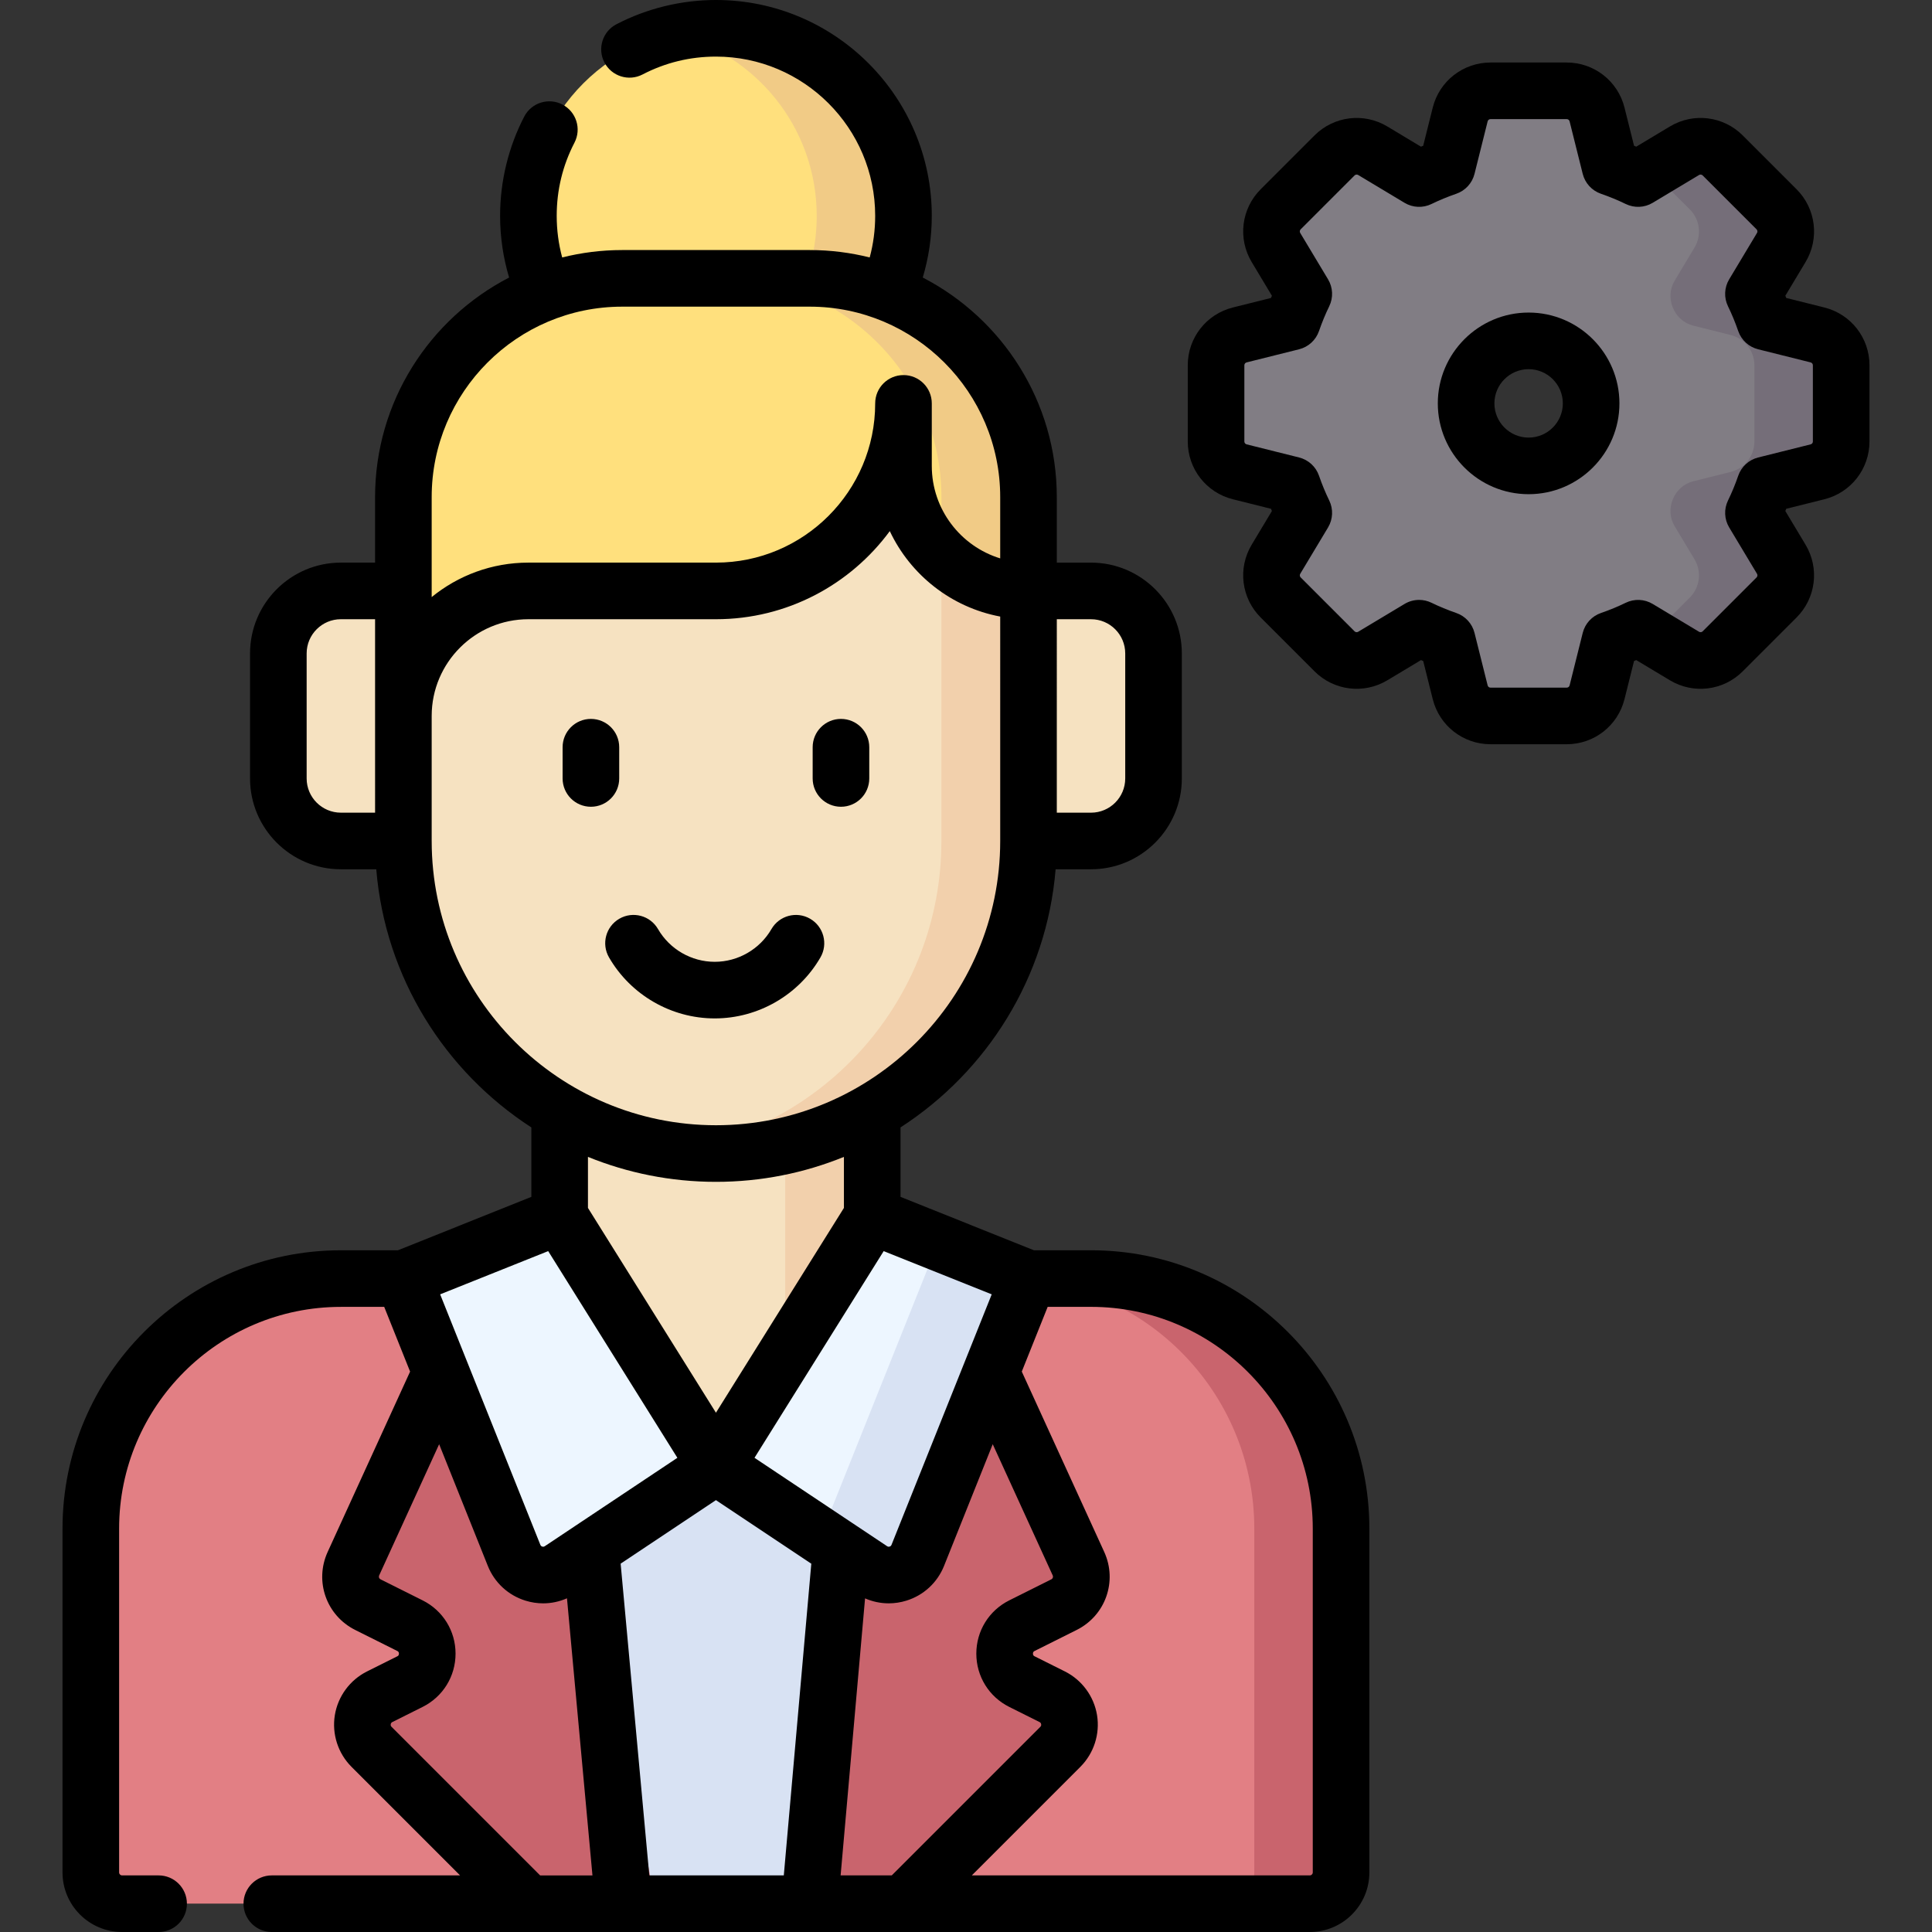
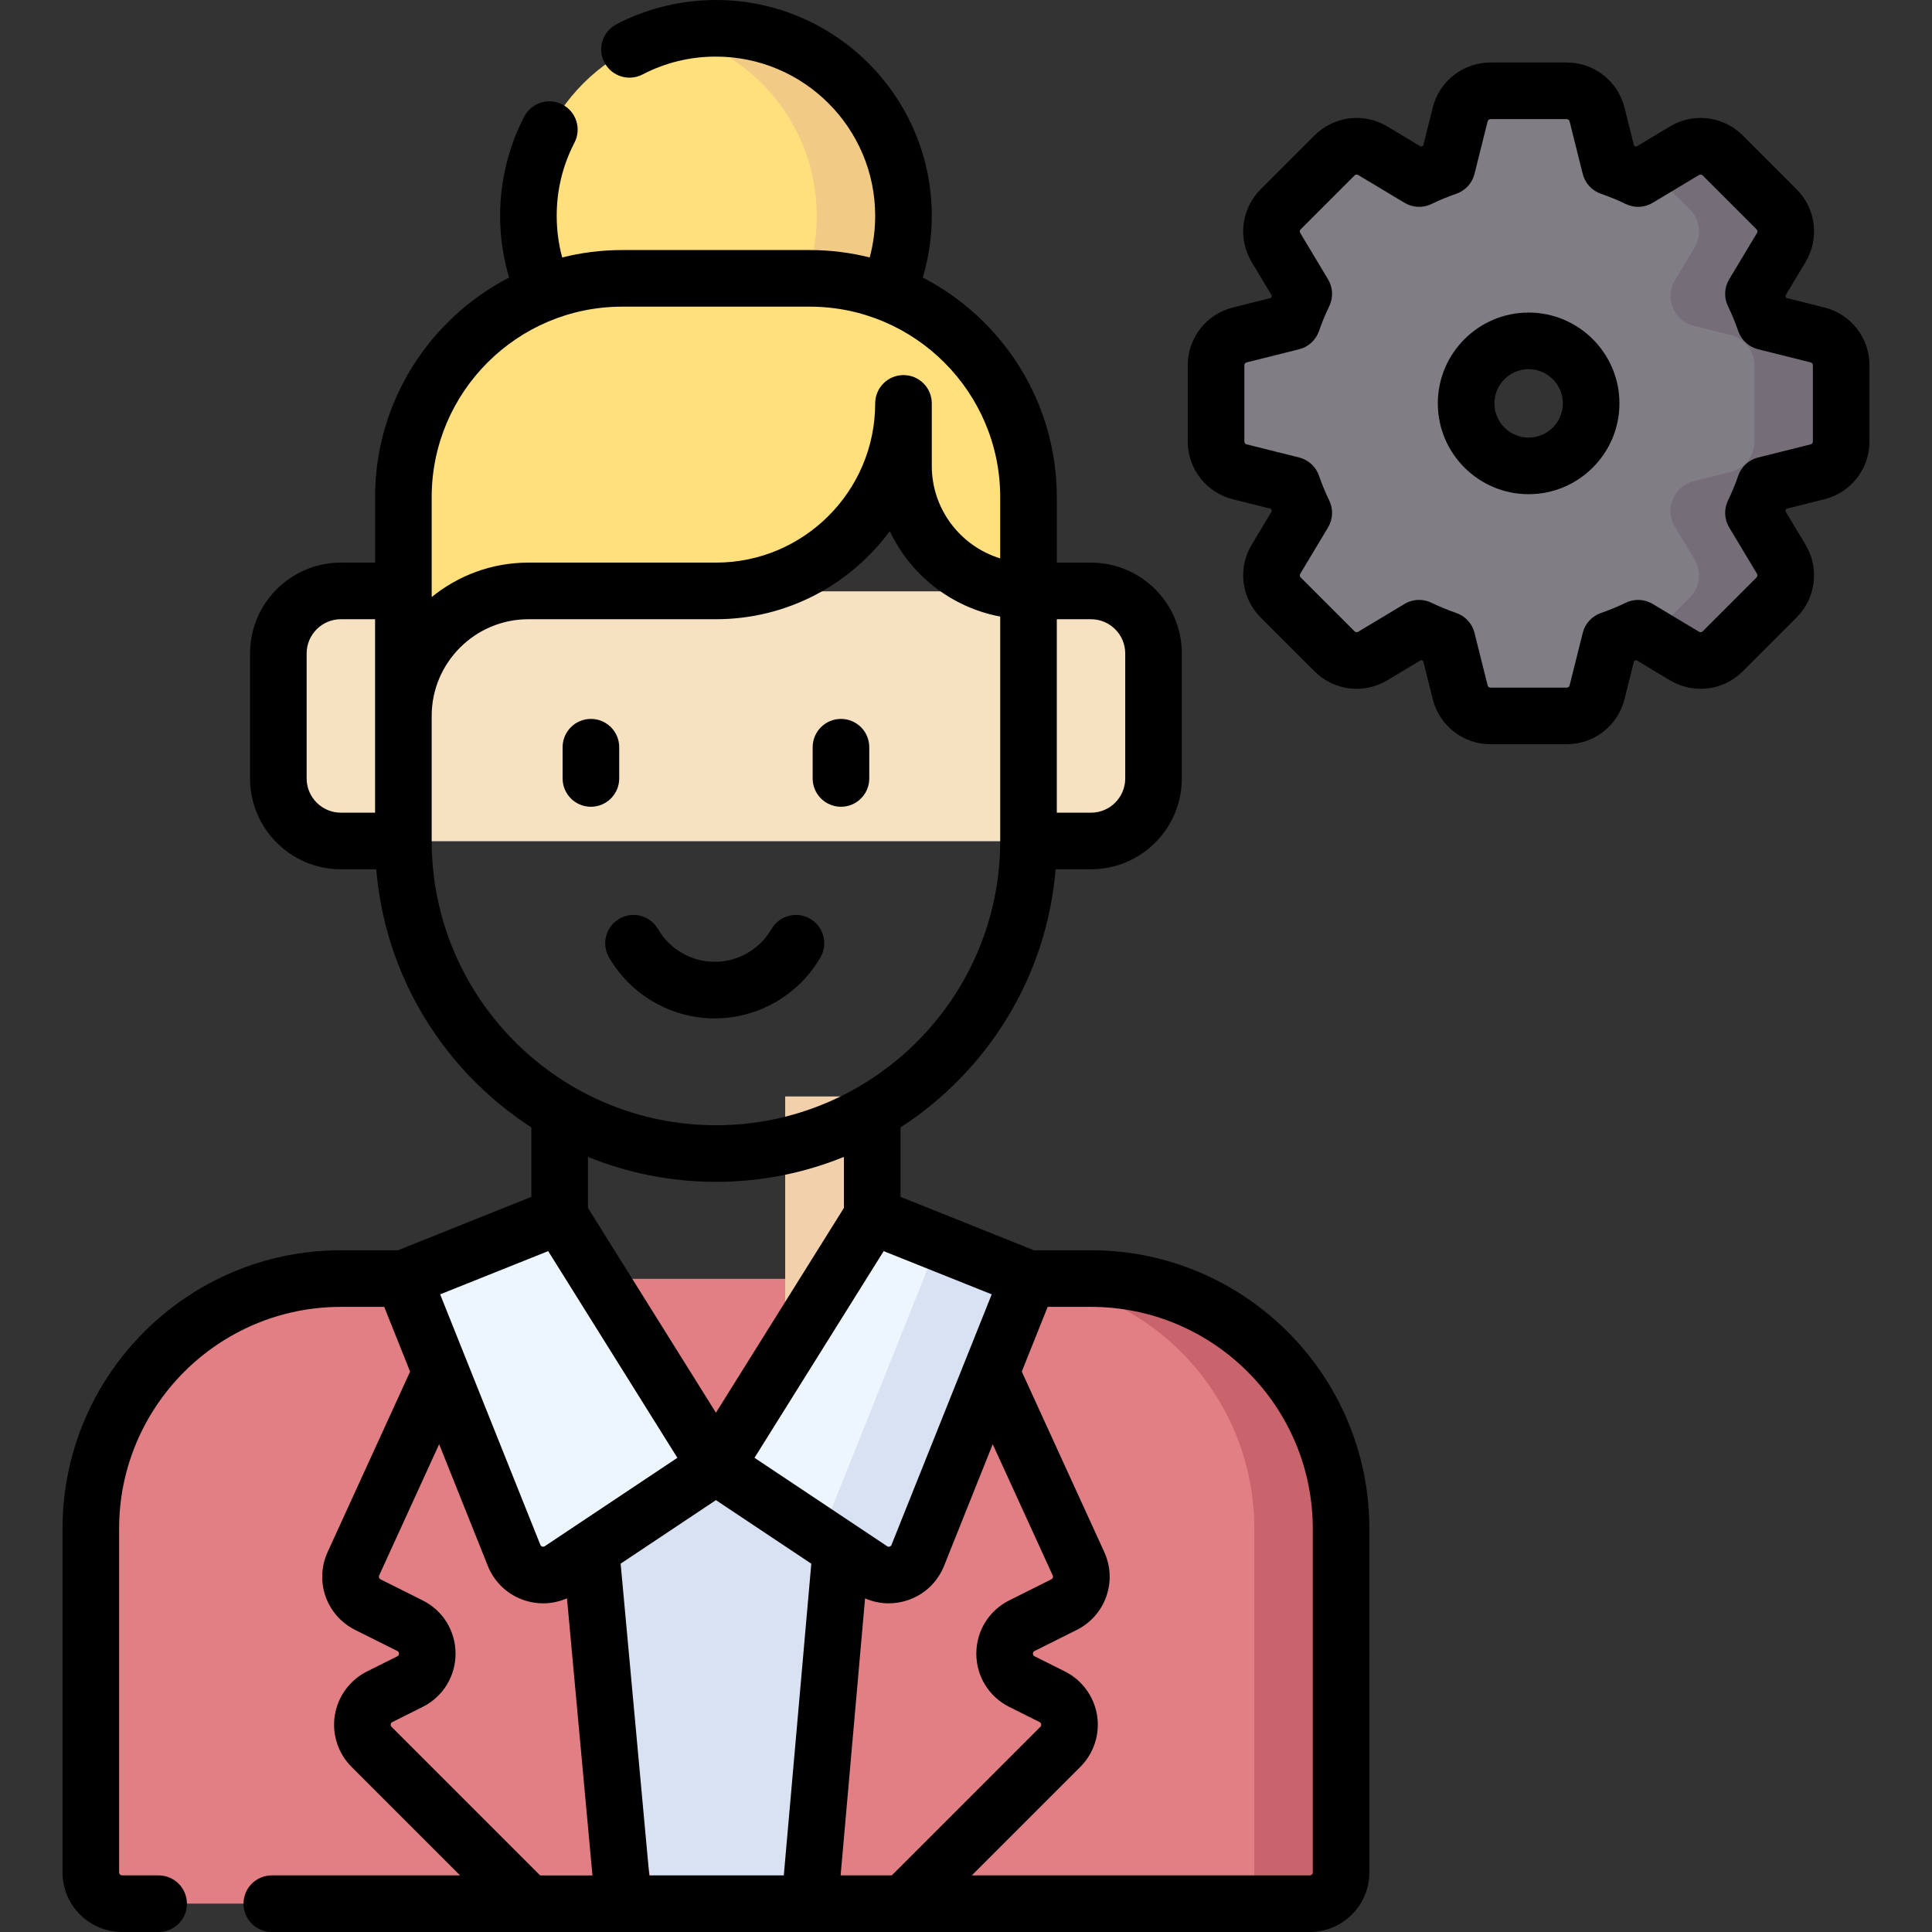
<svg xmlns="http://www.w3.org/2000/svg" id="Capa_1" height="512" viewBox="0 0 512 512" width="512">
  <rect x="0" y="0" width="512" height="512" fill="#333333" stroke="none" />
  <g>
    <g>
      <g>
        <path d="m272.619 338.905h16.558c36.575 0 66.226 29.65 66.226 66.226l.002 91.068c0 4.572-3.706 8.279-8.279 8.279h-314.788c-4.572 0-8.279-3.706-8.279-8.279v-91.065c0-36.575 29.65-66.225 66.226-66.225l16.76-.002h165.574z" fill="#e27f84" />
-         <path d="m262.969 363.739 23.166 50.68c1.854 4.056.162 8.852-3.827 10.846l-11.155 5.577c-6.102 3.051-6.102 11.758 0 14.809l8.032 4.016c5.054 2.527 6.147 9.263 2.152 13.258l-41.55 41.55h-99.344l-41.55-41.55c-3.996-3.996-2.903-10.732 2.152-13.258l8.032-4.016c6.102-3.051 6.102-11.758 0-14.809l-11.155-5.577c-3.989-1.994-5.681-6.79-3.827-10.846l23.166-50.68 72.57 24.84z" fill="#c9646d" />
        <path d="m223.229 410.654-16.557 93.823h-33.114l-16.558-93.824v-33.312l32.832 11.238 33.115-11.252z" fill="#d8e2f3" />
        <path d="m355.403 405.13c0-36.575-29.65-66.226-66.225-66.226l-16.559.001h-6.422c36.567.01 66.206 29.656 66.206 66.225l.002 91.067c0 4.572-3.706 8.279-8.279 8.279h23c4.572 0 8.279-3.707 8.279-8.279z" fill="#c9646d" />
      </g>
      <g>
        <path d="m481.665 88.788-9.949-2.487c-2.446-.612-4.413-2.38-5.373-4.712-.01-.024-.02-.049-.03-.074-.96-2.323-.817-4.955.477-7.11l5.275-8.792c1.956-3.26 1.442-7.432-1.246-10.119l-14.282-14.284c-2.688-2.688-6.86-3.201-10.119-1.246l-8.793 5.276c-2.155 1.293-4.787 1.436-7.11.477-.025-.01-.049-.021-.074-.031-2.332-.96-4.1-2.926-4.712-5.373l-2.487-9.949c-.922-3.688-4.235-6.274-8.036-6.274h-20.198c-3.801 0-7.114 2.587-8.036 6.274l-2.487 9.949c-.611 2.447-2.38 4.414-4.712 5.373-.025.01-.049.021-.074.031-2.323.959-4.955.817-7.11-.477l-8.793-5.276c-3.259-1.956-7.431-1.442-10.119 1.246l-14.283 14.283c-2.688 2.688-3.201 6.859-1.246 10.119l5.276 8.792c1.293 2.156 1.436 4.787.476 7.11-.01.025-.02.05-.031.074-.96 2.332-2.926 4.101-5.373 4.712l-9.949 2.487c-3.688.922-6.274 4.235-6.274 8.036v20.199c0 3.801 2.587 7.114 6.274 8.036l9.949 2.487c2.447.612 4.413 2.38 5.373 4.712.01.025.021.049.031.074.96 2.324.817 4.955-.476 7.11l-5.276 8.793c-1.956 3.259-1.442 7.431 1.246 10.119l14.283 14.283c2.688 2.688 6.859 3.201 10.119 1.246l8.793-5.276c2.156-1.294 4.787-1.436 7.11-.477.025.01.049.021.074.03 2.332.96 4.101 2.927 4.712 5.373l2.487 9.949c.922 3.688 4.235 6.275 8.036 6.275h20.198c3.801 0 7.114-2.587 8.036-6.274l2.487-9.949c.611-2.446 2.38-4.413 4.712-5.373.025-.01.05-.02.074-.03 2.324-.959 4.955-.817 7.11.477l8.793 5.276c3.259 1.956 7.432 1.442 10.119-1.246l14.282-14.283c2.688-2.688 3.202-6.86 1.246-10.119l-5.276-8.793c-1.294-2.155-1.436-4.787-.477-7.11.01-.024.02-.049.03-.074.96-2.332 2.927-4.1 5.373-4.712l9.949-2.487c3.688-.922 6.274-4.235 6.274-8.036v-20.199c.002-3.801-2.585-7.114-6.273-8.036zm-76.559 34.702c-9.149 0-16.566-7.417-16.566-16.567s7.417-16.566 16.566-16.566 16.567 7.417 16.567 16.566-7.418 16.567-16.567 16.567z" fill="#817d84" />
        <path d="m481.665 88.788-9.949-2.487c-2.446-.612-4.413-2.38-5.373-4.712-.01-.024-.02-.049-.03-.074-.96-2.323-.817-4.955.477-7.11l5.275-8.792c1.956-3.26 1.442-7.432-1.246-10.119l-14.282-14.284c-2.688-2.688-6.86-3.201-10.119-1.246l-8.793 5.276c-.012.007-.025.012-.038.02l10.232 10.232c2.688 2.688 3.202 6.859 1.246 10.119l-5.275 8.792c-1.294 2.156-1.436 4.787-.477 7.11.01.025.02.05.03.074.96 2.332 2.927 4.101 5.373 4.712l9.949 2.487c3.688.922 6.274 4.235 6.274 8.036v20.199c0 3.801-2.587 7.114-6.274 8.036l-9.949 2.487c-2.446.612-4.413 2.38-5.373 4.712-.01.025-.02.049-.03.074-.96 2.324-.817 4.955.477 7.11l5.276 8.793c1.956 3.259 1.442 7.432-1.246 10.119l-10.232 10.232c.013.007.026.012.038.02l8.793 5.276c3.259 1.956 7.432 1.442 10.119-1.246l14.282-14.283c2.688-2.688 3.202-6.86 1.246-10.119l-5.276-8.793c-1.294-2.155-1.436-4.787-.477-7.11.01-.024.02-.049.03-.074.96-2.332 2.927-4.1 5.373-4.712l9.949-2.487c3.688-.922 6.274-4.235 6.274-8.036v-20.196c.001-3.801-2.586-7.114-6.274-8.036z" fill="#756e79" />
      </g>
      <g>
-         <path d="m148.298 290.567h82.787v97.967h-82.787z" fill="#f6e2c1" />
        <path d="m208.085 290.568h23v97.966h-23z" fill="#f2d0ac" />
        <path d="m148.298 322.3-41.393 16.561 29.327 73.313c1.953 4.882 7.903 6.73 12.278 3.814l41.181-27.453z" fill="#edf6ff" />
        <path d="m231.086 322.3 41.393 16.561-29.327 73.313c-1.953 4.882-7.903 6.73-12.279 3.814l-41.181-27.453z" fill="#edf6ff" />
        <g>
          <path d="m272.478 156.709h16.557c9.144 0 16.557 7.413 16.557 16.557v33.115c0 9.144-7.413 16.557-16.557 16.557h-16.557l-165.573-.001h-16.557c-9.144 0-16.557-7.413-16.557-16.557v-33.115c0-9.144 7.413-16.557 16.557-16.557h16.557z" fill="#f6e2c1" />
-           <path d="m189.692 96.363-82.786 49.788.001 76.788c0 45.721 37.064 82.786 82.786 82.786s82.786-37.064 82.786-82.786v-76.788z" fill="#f6e2c1" />
-           <path d="m249.479 132.318v90.62c0 41.817-31.011 76.372-71.286 81.973 3.761.523 7.596.813 11.5.813 45.721 0 82.786-37.065 82.786-82.786l.001-76.788z" fill="#f2d0ac" />
        </g>
        <path d="m248.601 329.307-31.107 77.76 13.38 8.919c4.375 2.917 10.326 1.068 12.279-3.814l29.327-73.313z" fill="#d8e2f3" />
      </g>
      <g>
        <path d="m235.115 77.531c2.779-6.2 4.325-13.073 4.325-20.307 0-27.449-22.251-49.7-49.7-49.7s-49.7 22.251-49.7 49.7c0 7.234 1.545 14.107 4.324 20.307v12.826h90.049z" fill="#ffe07d" />
        <path d="m189.739 7.523c-3.96 0-7.807.477-11.5 1.352 21.901 5.191 38.2 24.86 38.2 48.348 0 7.234-1.546 14.107-4.324 20.307l-.702 12.826h23l.702-12.826c2.779-6.2 4.324-13.073 4.324-20.307.001-27.448-22.251-49.7-49.7-49.7z" fill="#f1cb86" />
        <g>
          <path d="m106.907 189.754v-.017c0 .006-.001.013-.001.019z" fill="#d2a677" />
          <path d="m214.589 73.79h-49.7c-32.023 0-57.984 25.96-57.983 57.984v43.825c0 .836.678 1.514 1.514 1.514.601 0 1.136-.361 1.382-.91 5.181-11.54 16.768-19.58 30.237-19.58h49.7c16.2 0 30.581-7.758 39.652-19.755 1.243-1.643 2.995-2.886 5.025-3.237 3.405-.589 6.801 1.103 8.255 4.143 5.334 11.148 16.717 18.851 29.9 18.853v-24.853c.002-32.024-25.958-57.984-57.982-57.984z" fill="#ffe07d" />
-           <path d="m214.589 73.79h-23.083c32.023 0 57.984 25.96 57.983 57.984v15.472c5.966 5.801 14.105 9.379 23.083 9.381v-24.853c.001-32.024-25.959-57.984-57.983-57.984z" fill="#f1cb86" />
        </g>
      </g>
    </g>
    <g>
      <path d="m289.133 331.334-15.124.001-35.36-14.147v-18.411c22.923-14.823 38.734-39.738 41.102-68.408h9.381c13.271 0 24.066-10.797 24.066-24.067v-33.134c0-13.27-10.796-24.066-24.066-24.066h-9.067v-17.352c0-25.314-14.449-47.304-35.523-58.198 1.575-5.275 2.39-10.747 2.39-16.352 0-31.54-25.66-57.2-57.2-57.2-9.165 0-18.283 2.223-26.366 6.428-3.675 1.911-5.104 6.439-3.193 10.114 1.912 3.675 6.441 5.104 10.115 3.192 6.04-3.141 12.582-4.734 19.445-4.734 23.269 0 42.2 18.931 42.2 42.2 0 3.771-.488 7.46-1.452 11.028-5.092-1.275-10.416-1.962-15.898-1.962h-49.7c-5.482 0-10.806.687-15.898 1.962-.964-3.568-1.452-7.257-1.452-11.028 0-6.844 1.585-13.368 4.709-19.395 1.907-3.677.472-8.203-3.206-10.11s-8.204-.472-10.111 3.206c-4.182 8.064-6.393 17.158-6.393 26.299 0 5.605.815 11.076 2.39 16.352-21.075 10.894-35.523 32.883-35.523 58.198v17.35h-9.067c-13.271 0-24.067 10.797-24.067 24.067v33.134c0 13.271 10.796 24.066 24.067 24.066h9.382c2.368 28.67 18.178 53.584 41.1 68.408v18.412l-35.361 14.147-15.123.002c-40.673 0-73.763 33.09-73.763 73.763v91.117c0 8.703 7.08 15.783 15.784 15.783h9.683c4.142 0 7.5-3.357 7.5-7.5s-3.358-7.5-7.5-7.5h-9.683c-.432 0-.784-.352-.784-.783v-91.116c0-32.402 26.361-58.763 58.764-58.763l11.489-.001 6.861 17.151-21.844 47.788c-3.552 7.772-.348 16.854 7.296 20.678l11.161 5.58c.141.07.433.217.433.701s-.293.631-.433.701l-8.037 4.017c-4.525 2.263-7.71 6.595-8.521 11.588-.811 4.994.841 10.112 4.419 13.69l28.77 28.77h-49.892c-4.142 0-7.5 3.357-7.5 7.5s3.358 7.5 7.5 7.5h275.082c8.703 0 15.783-7.08 15.783-15.783l-.002-91.119c0-40.674-33.09-73.764-73.763-73.764zm-21.67 121.018 8.036 4.017c.089.045.358.18.423.575.064.396-.149.61-.22.68l-39.377 39.376h-13.552l6.477-73.415c1.986.866 4.113 1.317 6.262 1.317 1.572 0 3.155-.236 4.7-.716 4.563-1.417 8.198-4.774 9.972-9.211l12.9-32.248 15.9 34.783c.177.386.018.837-.361 1.026l-11.162 5.58c-5.382 2.69-8.725 8.101-8.725 14.117s3.344 11.427 8.727 14.119zm-31.204-42.949c-.034.086-.139.347-.495.457-.355.113-.59-.044-.667-.096l-8.064-5.376c-.018-.012-.035-.023-.053-.035l-27.028-18.018 34.234-54.778 28.631 11.455zm61.939-236.235v33.134c0 5-4.067 9.067-9.066 9.067h-9.067l.001-51.268h9.067c4.998.001 9.065 4.068 9.065 9.067zm-133.315-91.901h49.7c27.836 0 50.483 22.646 50.483 50.483v16.228c-10.486-3.215-18.133-12.986-18.133-24.511v-16.567c0-4.143-3.358-7.5-7.5-7.5s-7.5 3.357-7.5 7.5c0 23.269-18.931 42.199-42.2 42.199h-49.7c-9.712 0-18.635 3.429-25.633 9.134v-26.484c-.001-27.836 22.646-50.482 50.483-50.482zm-83.618 125.034v-33.134c0-5 4.067-9.067 9.067-9.067h9.068l.001 51.268h-9.068c-5-.001-9.068-4.068-9.068-9.067zm33.135 16.567v-33.159c.013-14.124 11.507-25.609 25.633-25.609h49.7c18.881 0 35.647-9.2 46.07-23.347 5.479 11.607 16.294 20.211 29.263 22.642l-.001 59.474c0 41.539-33.794 75.333-75.332 75.333-41.539-.001-75.333-33.795-75.333-75.334zm75.333 90.333c11.99 0 23.438-2.354 33.916-6.614v13.527l-33.917 54.272-33.918-54.272v-13.527c10.479 4.26 21.928 6.614 33.919 6.614zm-44.455 18.357 34.234 54.778-27.052 18.033c-.016.01-.031.021-.047.031l-8.047 5.365c-.077.051-.311.208-.667.096-.356-.11-.46-.371-.495-.456l-26.558-66.392zm-41.516 126.066c-.07-.07-.284-.284-.219-.681.064-.395.334-.53.422-.575l8.037-4.018c5.382-2.69 8.725-8.101 8.725-14.117s-3.343-11.427-8.725-14.117l-11.16-5.58c-.38-.189-.539-.641-.363-1.026l15.899-34.781 12.899 32.247c1.774 4.436 5.409 7.793 9.972 9.21 1.544.48 3.127.716 4.7.716 2.165 0 4.308-.458 6.307-1.336l6.75 73.435h-13.867zm68.308 39.376-7.594-82.614 25.255-16.835 25.272 16.846-7.287 82.603zm175.044 0h-89.574l28.77-28.77c3.577-3.578 5.23-8.695 4.419-13.69-.811-4.994-3.996-9.326-8.521-11.59l-8.036-4.017c-.141-.07-.434-.217-.434-.701s.293-.631.433-.701l11.162-5.58c7.645-3.823 10.849-12.906 7.296-20.679l-21.845-47.789 6.861-17.15 11.49-.001c32.402 0 58.763 26.361 58.763 58.764l.002 91.119c-.002.433-.354.785-.786.785z" />
-       <path d="m164.097 206.299v-8.282c0-4.143-3.358-7.5-7.5-7.5s-7.5 3.357-7.5 7.5v8.282c0 4.143 3.358 7.5 7.5 7.5s7.5-3.358 7.5-7.5z" />
+       <path d="m164.097 206.299v-8.282c0-4.143-3.358-7.5-7.5-7.5s-7.5 3.357-7.5 7.5v8.282c0 4.143 3.358 7.5 7.5 7.5s7.5-3.358 7.5-7.5" />
      <path d="m222.865 213.799c4.142 0 7.5-3.357 7.5-7.5v-8.282c0-4.143-3.358-7.5-7.5-7.5s-7.5 3.357-7.5 7.5v8.282c0 4.142 3.358 7.5 7.5 7.5z" />
      <path d="m217.426 253.725c2.075-3.585.851-8.173-2.734-10.248-3.583-2.073-8.173-.852-10.248 2.734-3.098 5.353-8.858 8.678-15.032 8.678-6.175 0-11.936-3.326-15.033-8.68-2.075-3.586-6.664-4.808-10.247-2.736-3.586 2.075-4.81 6.663-2.736 10.248 5.77 9.973 16.505 16.168 28.017 16.168 11.507 0 22.242-6.194 28.013-16.164z" />
      <path d="m405.099 82.833c-13.27 0-24.066 10.797-24.066 24.067s10.796 24.066 24.066 24.066c13.271 0 24.067-10.796 24.067-24.066s-10.797-24.067-24.067-24.067zm0 33.134c-4.999 0-9.066-4.067-9.066-9.066 0-5 4.067-9.067 9.066-9.067 5 0 9.067 4.067 9.067 9.067 0 4.998-4.067 9.066-9.067 9.066z" />
      <path d="m483.478 81.488-10.103-2.525c-.08-.196-.16-.393-.242-.587l5.358-8.93c3.732-6.222 2.756-14.15-2.374-19.281l-14.283-14.283c-5.131-5.129-13.061-6.103-19.28-2.373l-8.93 5.358c-.194-.082-.391-.162-.587-.242l-2.525-10.104c-1.76-7.039-8.057-11.955-15.312-11.955h-20.2c-7.256 0-13.553 4.916-15.312 11.955l-2.525 10.104c-.196.08-.393.16-.588.242l-8.93-5.358c-6.221-3.732-14.15-2.754-19.28 2.374l-14.282 14.282c-5.13 5.131-6.106 13.06-2.374 19.281l5.358 8.93c-.082.194-.162.391-.242.587l-10.104 2.525c-7.039 1.76-11.955 8.057-11.955 15.312v20.198c0 7.256 4.916 13.553 11.955 15.312l10.104 2.525c.08.196.16.393.242.588l-5.358 8.93c-3.732 6.222-2.756 14.15 2.374 19.28l14.282 14.282c5.131 5.129 13.057 6.106 19.282 2.373l8.928-5.357c.195.082.392.162.588.242l2.525 10.104c1.76 7.039 8.057 11.955 15.312 11.955h20.198c7.256 0 13.553-4.916 15.312-11.955l2.525-10.104c.196-.08.393-.16.587-.242l8.93 5.358c6.221 3.732 14.148 2.757 19.281-2.374l14.282-14.282c5.13-5.13 6.105-13.059 2.373-19.282l-5.357-8.928c.082-.195.162-.392.242-.588l10.103-2.525c7.039-1.76 11.955-8.057 11.955-15.312v-20.197c.002-7.256-4.914-13.553-11.953-15.313zm-3.045 35.511c0 .36-.244.673-.594.76l-13.917 3.479c-2.46.615-4.442 2.432-5.271 4.829-.79 2.29-1.702 4.499-2.71 6.564-1.112 2.281-.996 4.971.311 7.147l7.375 12.29c.186.31.137.704-.118.958l-14.281 14.281c-.253.256-.648.305-.958.12l-12.293-7.377c-2.177-1.306-4.867-1.422-7.147-.309-2.063 1.007-4.271 1.918-6.562 2.709-2.397.828-4.214 2.811-4.829 5.271l-3.479 13.917c-.087.35-.399.594-.76.594h-20.2c-.36 0-.673-.244-.76-.594l-3.479-13.917c-.615-2.46-2.432-4.442-4.829-5.271-2.29-.79-4.499-1.702-6.564-2.71-1.04-.507-2.165-.759-3.288-.759-1.339 0-2.675.358-3.859 1.069l-12.29 7.375c-.311.185-.704.137-.958-.118l-14.282-14.282c-.255-.254-.304-.648-.119-.956l7.376-12.292c1.307-2.177 1.423-4.866.31-7.147-1.008-2.065-1.92-4.274-2.71-6.564-.828-2.397-2.811-4.214-5.271-4.829l-13.917-3.479c-.35-.087-.594-.399-.594-.76v-20.197c0-.36.244-.673.594-.76l13.917-3.479c2.46-.615 4.442-2.432 5.271-4.829.791-2.291 1.702-4.499 2.709-6.562 1.113-2.281.997-4.971-.309-7.147l-7.376-12.293c-.186-.309-.137-.703.118-.957l14.282-14.282c.255-.255.649-.301.956-.119l12.292 7.376c2.178 1.307 4.867 1.422 7.147.31 2.065-1.008 4.274-1.92 6.564-2.71 2.397-.828 4.214-2.811 4.829-5.271l3.479-13.917c.087-.35.399-.594.76-.594h20.198c.36 0 .673.244.76.594l3.479 13.917c.615 2.46 2.432 4.442 4.829 5.271 2.291.791 4.499 1.702 6.562 2.709 2.282 1.112 4.971.997 7.147-.309l12.293-7.375c.307-.186.704-.137.957.118l14.282 14.282c.255.254.304.648.118.957l-7.375 12.293c-1.307 2.177-1.423 4.866-.31 7.147 1.007 2.063 1.918 4.271 2.709 6.562.828 2.397 2.811 4.214 5.271 4.829l13.917 3.479c.35.087.594.399.594.76v20.198z" />
    </g>
  </g>
</svg>